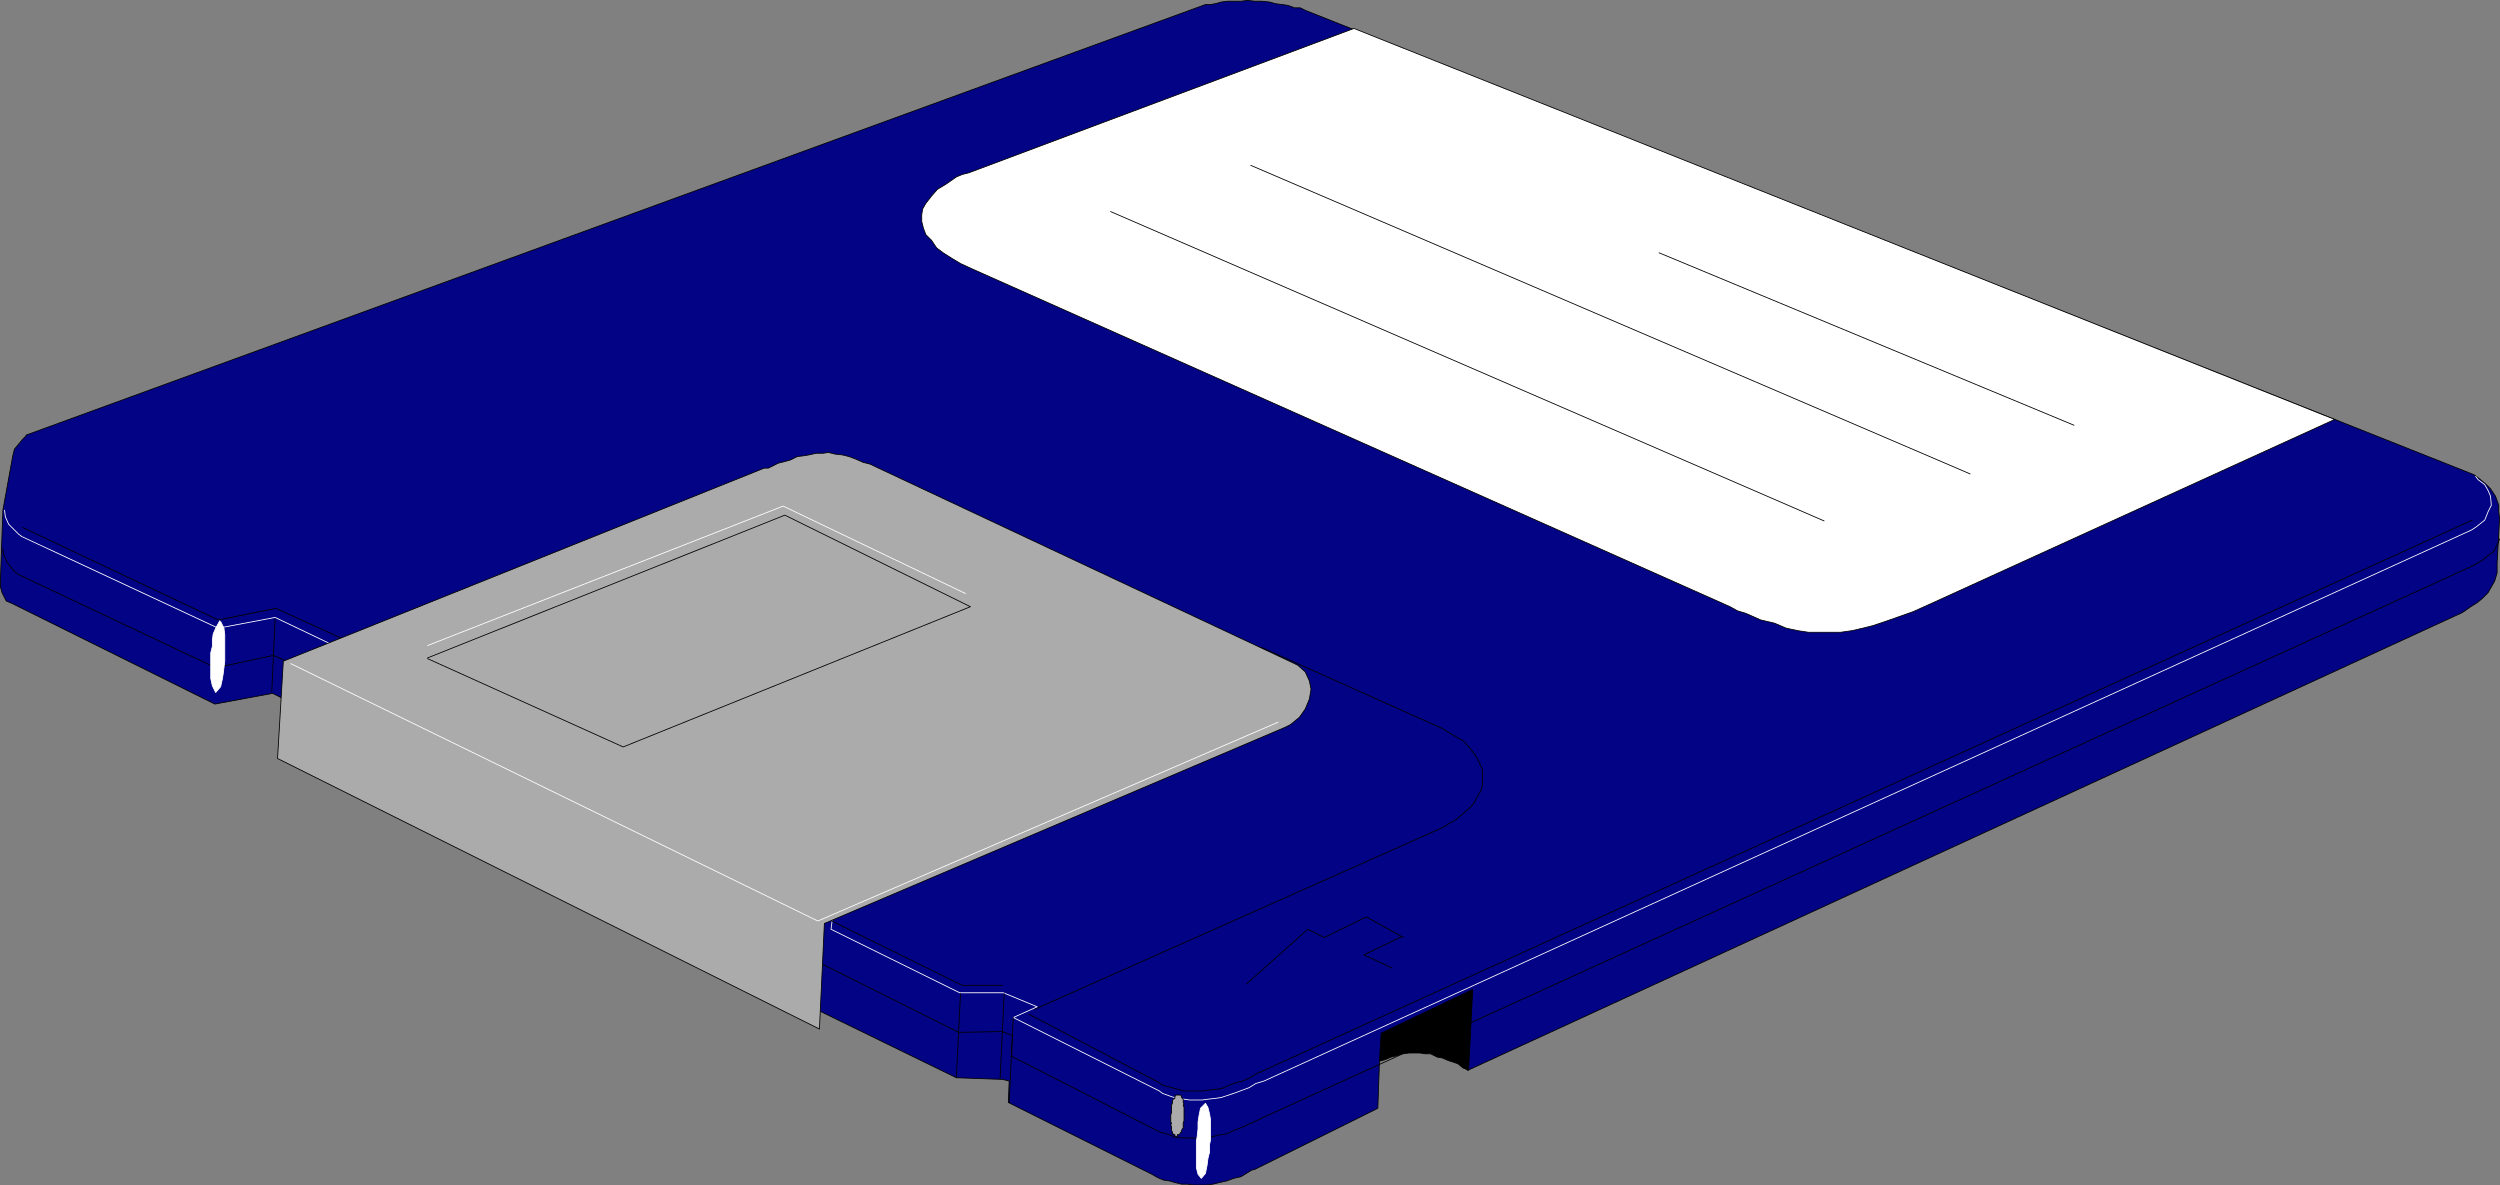
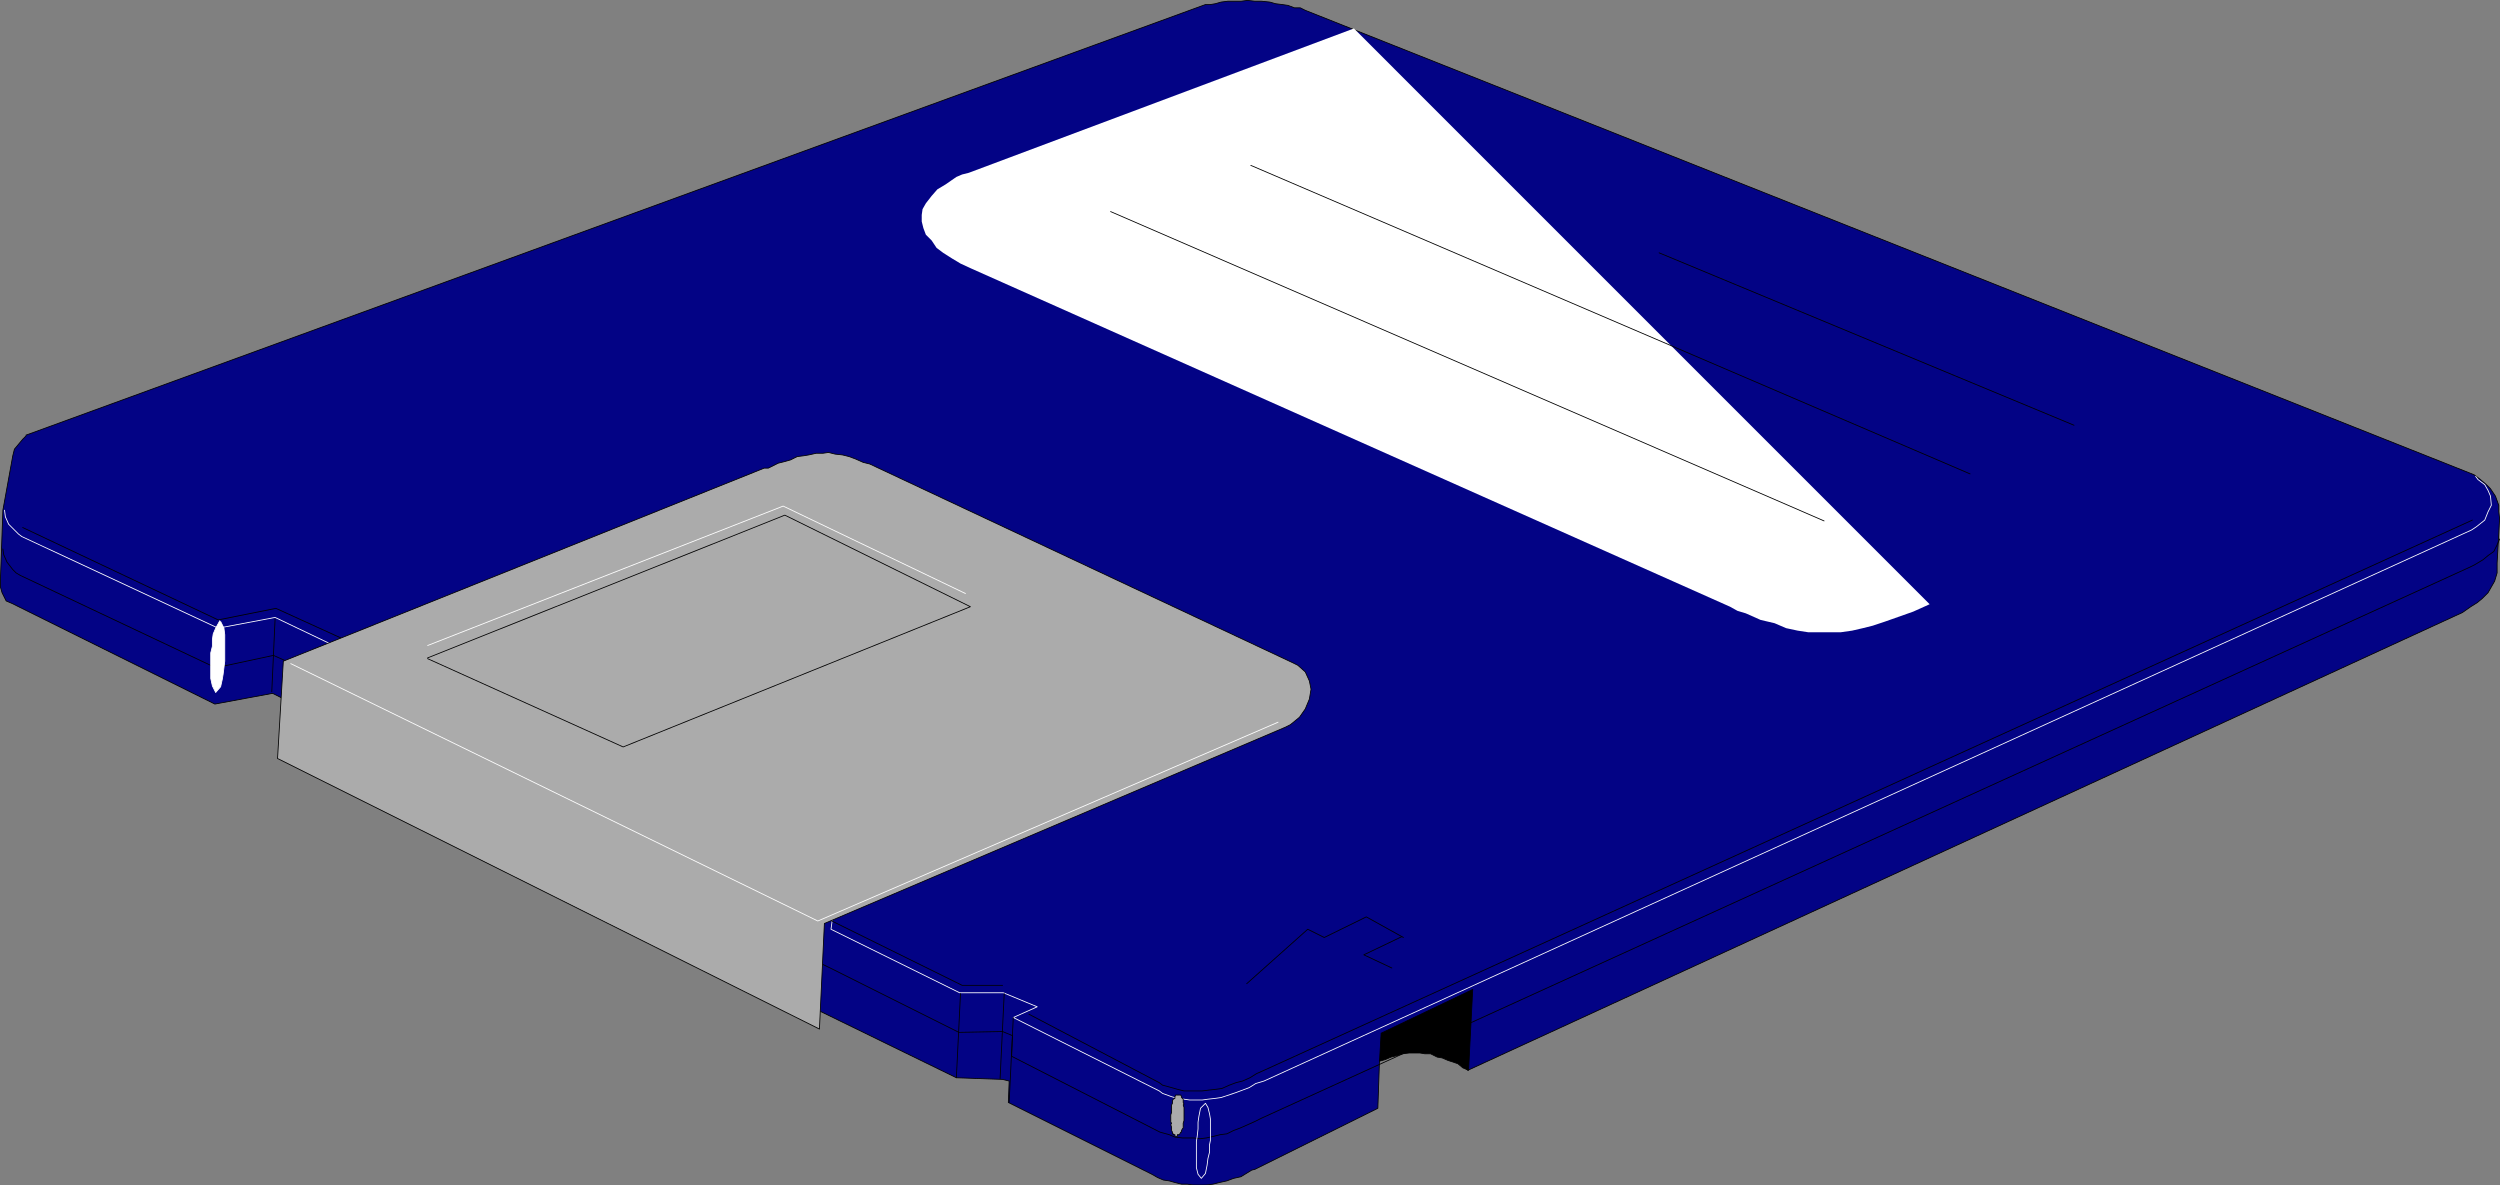
<svg xmlns="http://www.w3.org/2000/svg" xmlns:ns1="http://sodipodi.sourceforge.net/DTD/sodipodi-0.dtd" xmlns:ns2="http://www.inkscape.org/namespaces/inkscape" version="1.0" width="129.595mm" height="61.448mm" id="svg32" ns1:docname="3 inch Disk 18.wmf">
  <rect width="100%" height="100%" fill="#808080" stroke="none" />
  <ns1:namedview id="namedview32" pagecolor="#ffffff" bordercolor="#000000" borderopacity="0.25" ns2:showpageshadow="2" ns2:pageopacity="0.0" ns2:pagecheckerboard="0" ns2:deskcolor="#d1d1d1" ns2:document-units="mm" />
  <defs id="defs1">
    <pattern id="WMFhbasepattern" patternUnits="userSpaceOnUse" width="6" height="6" x="0" y="0" />
  </defs>
  <path style="fill:#030385;fill-opacity:1;fill-rule:evenodd;stroke:none" d="M 5.09,85.253 236.178,0.889 h 0.97 l 0.97,-0.162 1.131,-0.323 1.293,-0.162 h 1.131 1.454 l 1.293,-0.162 1.454,0.162 h 1.293 l 1.616,0.162 1.131,0.323 1.293,0.162 1.131,0.162 1.293,0.485 h 1.131 l 0.97,0.485 228.987,90.991 1.293,0.97 1.131,0.97 0.808,0.808 0.97,1.455 0.646,1.778 v 1.293 l 0.162,1.293 -0.485,8.727 v 1.939 l -0.485,1.616 -0.646,1.131 -0.646,1.131 -1.131,1.131 -0.97,0.808 -1.293,0.808 -1.616,1.131 -194.889,89.698 -1.131,-1.455 -0.97,-1.455 -1.293,-0.808 -1.293,-0.808 -0.97,-0.646 -1.131,-0.485 -1.454,-0.162 h -0.97 l -1.131,0.162 -1.293,0.162 -1.131,0.485 -0.97,0.485 -0.808,0.485 -0.808,0.646 -1.939,1.455 -0.323,9.374 -24.078,11.96 -0.646,0.162 -2.101,1.293 -1.454,0.323 -1.293,0.485 -1.454,0.323 -1.293,0.323 -1.293,0.162 h -1.293 -1.293 l -1.131,-0.162 h -1.131 l -1.293,-0.323 -1.131,-0.323 -1.131,-0.162 -1.131,-0.485 -1.131,-0.646 -28.118,-14.061 0.162,-4.202 -1.293,-0.323 -9.05,-0.323 -26.826,-13.091 -0.162,2.101 -105.686,-52.526 0.646,-10.828 -1.939,-0.97 -11.312,2.101 L 2.343,118.223 1.212,117.738 0.404,116.122 0.081,114.991 v -1.293 L 0.566,99.96 2.505,89.294 2.828,88.001 3.636,87.031 4.444,86.061 5.09,85.415 v 0 z" id="path1" />
  <path style="fill:none;stroke:#000000;stroke-width:0.162px;stroke-linecap:round;stroke-linejoin:round;stroke-miterlimit:4;stroke-dasharray:none;stroke-opacity:1" d="M 5.09,85.253 236.178,0.889 h 0.97 l 0.97,-0.162 1.131,-0.323 1.293,-0.162 h 1.131 1.454 l 1.293,-0.162 1.454,0.162 h 1.293 l 1.616,0.162 1.131,0.323 1.293,0.162 1.131,0.162 1.293,0.485 h 1.131 l 0.97,0.485 228.987,90.991 1.293,0.97 1.131,0.97 0.808,0.808 0.97,1.455 0.646,1.778 v 1.293 l 0.162,1.293 -0.485,8.727 v 1.939 l -0.485,1.616 -0.646,1.131 -0.646,1.131 -1.131,1.131 -0.97,0.808 -1.293,0.808 -1.616,1.131 -194.889,89.698 -1.131,-1.455 -0.97,-1.455 -1.293,-0.808 -1.293,-0.808 -0.97,-0.646 -1.131,-0.485 -1.454,-0.162 h -0.97 l -1.131,0.162 -1.293,0.162 -1.131,0.485 -0.97,0.485 -0.808,0.485 -0.808,0.646 -1.939,1.455 -0.323,9.374 -24.078,11.96 -0.646,0.162 -2.101,1.293 -1.454,0.323 -1.293,0.485 -1.454,0.323 -1.293,0.323 -1.293,0.162 h -1.293 -1.293 l -1.131,-0.162 h -1.131 l -1.293,-0.323 -1.131,-0.323 -1.131,-0.162 -1.131,-0.485 -1.131,-0.646 -28.118,-14.061 0.162,-4.202 -1.293,-0.323 -9.05,-0.323 -26.826,-13.091 -0.162,2.101 -105.686,-52.526 0.646,-10.828 -1.939,-0.97 -11.312,2.101 L 2.343,118.223 1.212,117.738 0.404,116.122 0.081,114.991 v -1.293 L 0.566,99.96 2.505,89.294 2.828,88.001 3.636,87.031 4.444,86.061 5.09,85.415 v 0" id="path2" />
  <path style="fill:none;stroke:#ffffff;stroke-width:0.162px;stroke-linecap:round;stroke-linejoin:round;stroke-miterlimit:4;stroke-dasharray:none;stroke-opacity:1" d="m 0.889,99.96 0.162,1.293 0.646,1.455 0.97,0.97 0.97,0.97 0.646,0.485 38.461,17.94 11.15,-2.101 10.827,5.172 -8.726,3.717 5.333,1.778 101.969,46.869 -0.485,3.556 25.21,12.445 h 8.565 l 6.626,2.747 -4.686,2.101 28.603,14.384 0.646,0.485 1.778,0.646 1.131,0.323 1.293,0.162 1.131,0.162 h 1.131 1.293 l 1.131,-0.162 1.454,-0.162 1.131,-0.162 1.454,-0.485 1.454,-0.485 1.293,-0.485 1.293,-0.485 1.293,-0.808 1.616,-0.485 236.582,-107.96 0.97,-0.646 1.616,-1.293 0.646,-1.616 0.646,-1.293 -0.162,-1.778 -0.485,-1.131 -0.646,-1.131 -1.293,-0.97 -0.485,-0.646" id="path3" />
  <path style="fill:none;stroke:#000000;stroke-width:0.162px;stroke-linecap:round;stroke-linejoin:round;stroke-miterlimit:4;stroke-dasharray:none;stroke-opacity:1" d="m 4.444,103.354 38.299,18.101 11.312,-2.263 14.544,6.626 -8.726,3.394 1.616,0.808 101.808,46.869 -0.323,3.556 25.533,12.606 h 7.918" id="path4" />
  <path style="fill:none;stroke:#000000;stroke-width:0.162px;stroke-linecap:round;stroke-linejoin:round;stroke-miterlimit:4;stroke-dasharray:none;stroke-opacity:1" d="m 201.596,198.708 25.533,13.414 0.646,0.485 1.778,0.485 1.131,0.323 1.293,0.323 h 1.131 1.293 1.131 l 1.293,-0.162 1.454,-0.162 1.131,-0.162 1.454,-0.646 1.293,-0.485 1.293,-0.323 1.454,-0.646 1.293,-0.808 1.454,-0.646 236.744,-107.799" id="path5" />
  <path style="fill:none;stroke:#000000;stroke-width:0.162px;stroke-linecap:round;stroke-linejoin:round;stroke-miterlimit:4;stroke-dasharray:none;stroke-opacity:1" d="m 0.566,107.556 0.162,1.131 0.646,1.455 1.131,1.455 0.646,0.646 0.808,0.485 38.299,18.101 11.312,-2.424 10.827,4.849 -8.726,4.04 2.586,2.424 90.173,43.152 13.898,6.626 25.533,12.768 8.565,-0.162 1.939,0.808 -0.162,4.04 28.442,14.546 0.646,0.323 1.778,0.485 1.131,0.485 1.454,0.162 h 0.97 1.293 l 1.131,0.162 1.293,-0.162 1.454,-0.323 1.293,-0.323 1.293,-0.162 1.293,-0.646 1.293,-0.485 1.454,-0.646 1.454,-0.646 1.293,-0.646 236.744,-107.96 0.97,-0.485 0.808,-0.485 0.808,-0.485 0.97,-0.808 1.131,-0.808 0.646,-1.293 0.485,-1.131" id="path6" />
  <path style="fill:#ababab;fill-opacity:1;fill-rule:evenodd;stroke:none" d="m 54.378,148.607 1.131,-19.071 94.213,-37.818 h 0.808 l 1.939,-0.97 1.293,-0.323 1.131,-0.323 1.293,-0.646 1.293,-0.162 0.97,-0.162 1.454,-0.323 h 1.293 l 1.131,-0.162 1.293,0.323 1.454,0.162 1.293,0.323 1.293,0.485 1.454,0.646 1.293,0.323 82.901,38.95 0.97,0.485 1.454,1.293 0.808,1.778 0.323,1.616 -0.323,1.939 -0.808,1.939 -1.131,1.616 -1.778,1.455 -0.97,0.485 -90.334,38.465 -0.97,20.687 z" id="path7" />
  <path style="fill:none;stroke:#000000;stroke-width:0.162px;stroke-linecap:round;stroke-linejoin:round;stroke-miterlimit:4;stroke-dasharray:none;stroke-opacity:1" d="m 54.378,148.607 1.131,-19.071 94.213,-37.818 h 0.808 l 1.939,-0.97 1.293,-0.323 1.131,-0.323 1.293,-0.646 1.293,-0.162 0.97,-0.162 1.454,-0.323 h 1.293 l 1.131,-0.162 1.293,0.323 1.454,0.162 1.293,0.323 1.293,0.485 1.454,0.646 1.293,0.323 82.901,38.95 0.97,0.485 1.454,1.293 0.808,1.778 0.323,1.616 -0.323,1.939 -0.808,1.939 -1.131,1.616 -1.778,1.455 -0.97,0.485 -90.334,38.465 -0.97,20.687 -106.171,-53.01 v 0" id="path8" />
  <path style="fill:#ababab;fill-opacity:1;fill-rule:evenodd;stroke:none" d="m 83.79,128.89 69.973,-27.96 36.36,17.94 -68.034,27.475 -38.299,-17.293 v 0 z" id="path9" />
  <path style="fill:none;stroke:#000000;stroke-width:0.162px;stroke-linecap:round;stroke-linejoin:round;stroke-miterlimit:4;stroke-dasharray:none;stroke-opacity:1" d="m 83.79,128.89 69.973,-27.96 36.36,17.94 -68.034,27.475 -38.299,-17.293 v 0" id="path10" />
-   <path style="fill:none;stroke:#000000;stroke-width:0.162px;stroke-linecap:round;stroke-linejoin:round;stroke-miterlimit:4;stroke-dasharray:none;stroke-opacity:1" d="m 247.005,126.789 35.714,16 0.97,0.646 1.131,0.646 1.939,1.131 1.293,1.455 1.131,1.455 0.646,1.293 0.646,1.455 v 1.455 1.293 l -0.323,1.293 -0.808,1.293 -0.646,1.293 -1.131,1.131 -1.131,0.97 -1.131,0.97 -1.454,0.808 -1.293,0.808 -79.83,35.556" id="path11" />
-   <path style="fill:#ffffff;fill-opacity:1;fill-rule:evenodd;stroke:none" d="m 265.266,5.576 -75.467,28.283 -1.293,0.323 -1.131,0.485 -2.101,1.455 -1.616,0.97 -1.131,1.293 -1.131,1.455 -0.646,1.131 -0.162,1.131 v 1.293 l 0.323,1.293 0.485,1.293 1.131,1.131 0.97,1.455 1.293,0.97 1.778,1.131 1.616,0.97 2.101,0.97 148.672,66.263 1.454,0.808 1.616,0.485 2.909,1.293 2.747,0.646 2.262,0.97 2.262,0.485 2.101,0.323 h 2.101 2.101 2.101 l 2.262,-0.323 2.101,-0.485 1.939,-0.485 2.424,-0.808 2.747,-0.97 2.747,-0.97 3.232,-1.455 L 457.408,82.182 265.266,5.576 Z" id="path12" />
-   <path style="fill:none;stroke:#000000;stroke-width:0.162px;stroke-linecap:round;stroke-linejoin:round;stroke-miterlimit:4;stroke-dasharray:none;stroke-opacity:1" d="m 265.266,5.576 -75.467,28.283 -1.293,0.323 -1.131,0.485 -2.101,1.455 -1.616,0.97 -1.131,1.293 -1.131,1.455 -0.646,1.131 -0.162,1.131 v 1.293 l 0.323,1.293 0.485,1.293 1.131,1.131 0.97,1.455 1.293,0.97 1.778,1.131 1.616,0.97 2.101,0.97 148.672,66.263 1.454,0.808 1.616,0.485 2.909,1.293 2.747,0.646 2.262,0.97 2.262,0.485 2.101,0.323 h 2.101 2.101 2.101 l 2.262,-0.323 2.101,-0.485 1.939,-0.485 2.424,-0.808 2.747,-0.97 2.747,-0.97 3.232,-1.455 L 457.408,82.182 265.266,5.576 v 0" id="path13" />
+   <path style="fill:#ffffff;fill-opacity:1;fill-rule:evenodd;stroke:none" d="m 265.266,5.576 -75.467,28.283 -1.293,0.323 -1.131,0.485 -2.101,1.455 -1.616,0.97 -1.131,1.293 -1.131,1.455 -0.646,1.131 -0.162,1.131 v 1.293 l 0.323,1.293 0.485,1.293 1.131,1.131 0.97,1.455 1.293,0.97 1.778,1.131 1.616,0.97 2.101,0.97 148.672,66.263 1.454,0.808 1.616,0.485 2.909,1.293 2.747,0.646 2.262,0.97 2.262,0.485 2.101,0.323 h 2.101 2.101 2.101 l 2.262,-0.323 2.101,-0.485 1.939,-0.485 2.424,-0.808 2.747,-0.97 2.747,-0.97 3.232,-1.455 Z" id="path12" />
  <path style="fill:#000000;fill-opacity:1;fill-rule:evenodd;stroke:none" d="m 270.276,207.921 0.323,-5.495 17.938,-8.566 -0.808,15.838 -1.131,-0.485 -0.97,-0.808 -0.97,-0.323 -0.97,-0.323 -1.131,-0.485 -0.97,-0.162 -1.293,-0.646 h -1.131 l -0.97,-0.162 h -1.131 -0.97 l -1.293,0.162 -0.97,0.323 -1.293,0.323 -1.131,0.485 z" id="path14" />
  <path style="fill:none;stroke:#000000;stroke-width:0.162px;stroke-linecap:round;stroke-linejoin:round;stroke-miterlimit:4;stroke-dasharray:none;stroke-opacity:1" d="m 270.276,207.921 0.323,-5.495 17.938,-8.566 -0.808,15.838 -1.131,-0.485 -0.97,-0.808 -0.97,-0.323 -0.97,-0.323 -1.131,-0.485 -0.97,-0.162 -1.293,-0.646 h -1.131 l -0.97,-0.162 h -1.131 -0.97 l -1.293,0.162 -0.97,0.323 -1.293,0.323 -1.131,0.485 -1.131,0.323 v 0" id="path15" />
  <path style="fill:none;stroke:#000000;stroke-width:0.162px;stroke-linecap:round;stroke-linejoin:round;stroke-miterlimit:4;stroke-dasharray:none;stroke-opacity:1" d="m 198.525,199.355 -0.808,16.647" id="path16" />
  <path style="fill:none;stroke:#000000;stroke-width:0.162px;stroke-linecap:round;stroke-linejoin:round;stroke-miterlimit:4;stroke-dasharray:none;stroke-opacity:1" d="m 188.183,194.668 -0.808,16.485" id="path17" />
  <path style="fill:none;stroke:#000000;stroke-width:0.162px;stroke-linecap:round;stroke-linejoin:round;stroke-miterlimit:4;stroke-dasharray:none;stroke-opacity:1" d="m 196.748,194.668 -0.808,16.647" id="path18" />
  <path style="fill:none;stroke:#000000;stroke-width:0.162px;stroke-linecap:round;stroke-linejoin:round;stroke-miterlimit:4;stroke-dasharray:none;stroke-opacity:1" d="m 274.962,183.678 -7.272,-4.04 -8.242,4.04 -3.232,-1.616 -11.958,10.667" id="path19" />
  <path style="fill:none;stroke:#000000;stroke-width:0.162px;stroke-linecap:round;stroke-linejoin:round;stroke-miterlimit:4;stroke-dasharray:none;stroke-opacity:1" d="m 274.639,183.516 -7.434,3.556 5.494,2.586" id="path20" />
  <path style="fill:none;stroke:#000000;stroke-width:0.162px;stroke-linecap:round;stroke-linejoin:round;stroke-miterlimit:4;stroke-dasharray:none;stroke-opacity:1" d="m 53.894,121.294 -0.646,14.222" id="path21" />
  <path style="fill:none;stroke:#000000;stroke-width:0.162px;stroke-linecap:round;stroke-linejoin:round;stroke-miterlimit:4;stroke-dasharray:none;stroke-opacity:1" d="M 245.066,32.404 385.981,92.849" id="path22" />
  <path style="fill:none;stroke:#000000;stroke-width:0.162px;stroke-linecap:round;stroke-linejoin:round;stroke-miterlimit:4;stroke-dasharray:none;stroke-opacity:1" d="m 325.058,49.536 81.285,33.778" id="path23" />
  <path style="fill:none;stroke:#000000;stroke-width:0.162px;stroke-linecap:round;stroke-linejoin:round;stroke-miterlimit:4;stroke-dasharray:none;stroke-opacity:1" d="M 217.594,41.455 357.378,102.061" id="path24" />
  <path style="fill:none;stroke:#ffffff;stroke-width:0.162px;stroke-linecap:round;stroke-linejoin:round;stroke-miterlimit:4;stroke-dasharray:none;stroke-opacity:1" d="m 83.79,126.466 69.65,-27.313 35.714,17.131" id="path25" />
  <path style="fill:none;stroke:#ffffff;stroke-width:0.162px;stroke-linecap:round;stroke-linejoin:round;stroke-miterlimit:4;stroke-dasharray:none;stroke-opacity:1" d="m 56.964,130.021 103.262,50.425 90.173,-38.95" id="path26" />
  <path style="fill:#ababab;fill-opacity:1;fill-rule:evenodd;stroke:none" d="m 231.977,218.426 v -0.162 -0.646 -0.323 -0.162 -0.162 l -0.162,-0.485 0.162,-0.162 -0.162,-0.323 v -0.162 -0.485 l -0.162,-0.162 -0.162,-0.162 v -0.162 l -0.162,-0.323 h -0.162 v 0 h -0.162 -0.162 -0.162 -0.162 -0.162 l -0.162,0.323 v 0.162 0.162 l -0.323,0.162 -0.162,0.323 v 0.162 0.323 l -0.162,0.323 v 0.162 0.323 0.162 0.323 0.485 l -0.162,0.485 v 0.323 0.162 0.323 0.646 l 0.162,0.162 -0.162,0.323 0.162,0.485 v 0.162 0.323 0.162 l 0.162,0.323 v 0.323 h 0.162 v 0.162 h 0.323 v 0.323 0 h 0.162 0.162 0.162 v -0.323 h 0.323 l 0.162,-0.162 v 0 l 0.162,-0.323 h 0.162 v -0.323 l 0.162,-0.323 0.162,-0.162 v -0.485 -0.162 -0.323 l 0.162,-0.485 v -0.323 -0.323 -0.485 z" id="path27" />
  <path style="fill:none;stroke:#000000;stroke-width:0.162px;stroke-linecap:round;stroke-linejoin:round;stroke-miterlimit:4;stroke-dasharray:none;stroke-opacity:1" d="m 231.977,218.426 v -0.162 -0.646 -0.323 -0.162 -0.162 l -0.162,-0.485 0.162,-0.162 -0.162,-0.323 v -0.162 -0.485 l -0.162,-0.162 -0.162,-0.162 v -0.162 l -0.162,-0.323 h -0.162 v 0 h -0.162 -0.162 -0.162 -0.162 -0.162 l -0.162,0.323 v 0.162 0.162 l -0.323,0.162 -0.162,0.323 v 0.162 0.323 l -0.162,0.323 v 0.162 0.323 0.162 0.323 0.485 l -0.162,0.485 v 0.323 0.162 0.323 0.646 l 0.162,0.162 -0.162,0.323 0.162,0.485 v 0.162 0.323 0.162 l 0.162,0.323 v 0.323 h 0.162 v 0.162 h 0.323 v 0.323 0 h 0.162 0.162 0.162 v -0.323 h 0.323 l 0.162,-0.162 v 0 l 0.162,-0.323 h 0.162 v -0.323 l 0.162,-0.323 0.162,-0.162 v -0.485 -0.162 -0.323 l 0.162,-0.485 v -0.323 -0.323 -0.485 0" id="path28" />
-   <path style="fill:#ffffff;fill-opacity:1;fill-rule:evenodd;stroke:none" d="m 236.178,216.163 -0.97,0.97 -0.323,1.616 -0.162,1.131 v 1.293 l -0.162,1.455 -0.162,0.97 v 1.293 1.293 1.293 1.293 l 0.323,1.293 0.646,0.808 0.808,-0.97 0.323,-1.616 0.162,-1.293 0.323,-1.293 v -1.455 l 0.162,-0.808 v -1.455 -1.293 -1.455 l -0.162,-0.97 -0.323,-1.293 z" id="path29" />
  <path style="fill:none;stroke:#ffffff;stroke-width:0.162px;stroke-linecap:round;stroke-linejoin:round;stroke-miterlimit:4;stroke-dasharray:none;stroke-opacity:1" d="m 236.178,216.163 -0.97,0.97 -0.323,1.616 -0.162,1.131 v 1.293 l -0.162,1.455 -0.162,0.97 v 1.293 1.293 1.293 1.293 l 0.323,1.293 0.646,0.808 0.808,-0.97 0.323,-1.616 0.162,-1.293 0.323,-1.293 v -1.455 l 0.162,-0.808 v -1.455 -1.293 -1.455 l -0.162,-0.97 -0.323,-1.293 -0.485,-0.808 v 0" id="path30" />
  <path style="fill:#ffffff;fill-opacity:1;fill-rule:evenodd;stroke:none" d="m 43.066,121.617 -0.808,1.455 -0.485,1.131 -0.162,1.131 v 1.293 l -0.323,1.293 v 1.131 1.778 0.97 1.131 l 0.323,1.455 0.646,1.293 0.97,-1.131 0.323,-1.455 0.162,-0.97 0.162,-1.293 0.162,-1.293 v -1.131 -1.616 -1.293 -1.131 l -0.162,-1.293 -0.646,-1.293 v 0 0 z" id="path31" />
  <path style="fill:none;stroke:#ffffff;stroke-width:0.162px;stroke-linecap:round;stroke-linejoin:round;stroke-miterlimit:4;stroke-dasharray:none;stroke-opacity:1" d="m 43.066,121.617 -0.808,1.455 -0.485,1.131 -0.162,1.131 v 1.293 l -0.323,1.293 v 1.131 1.778 0.97 1.131 l 0.323,1.455 0.646,1.293 0.97,-1.131 0.323,-1.455 0.162,-0.97 0.162,-1.293 0.162,-1.293 v -1.131 -1.616 -1.293 -1.131 l -0.162,-1.293 -0.646,-1.293 v 0 0" id="path32" />
</svg>